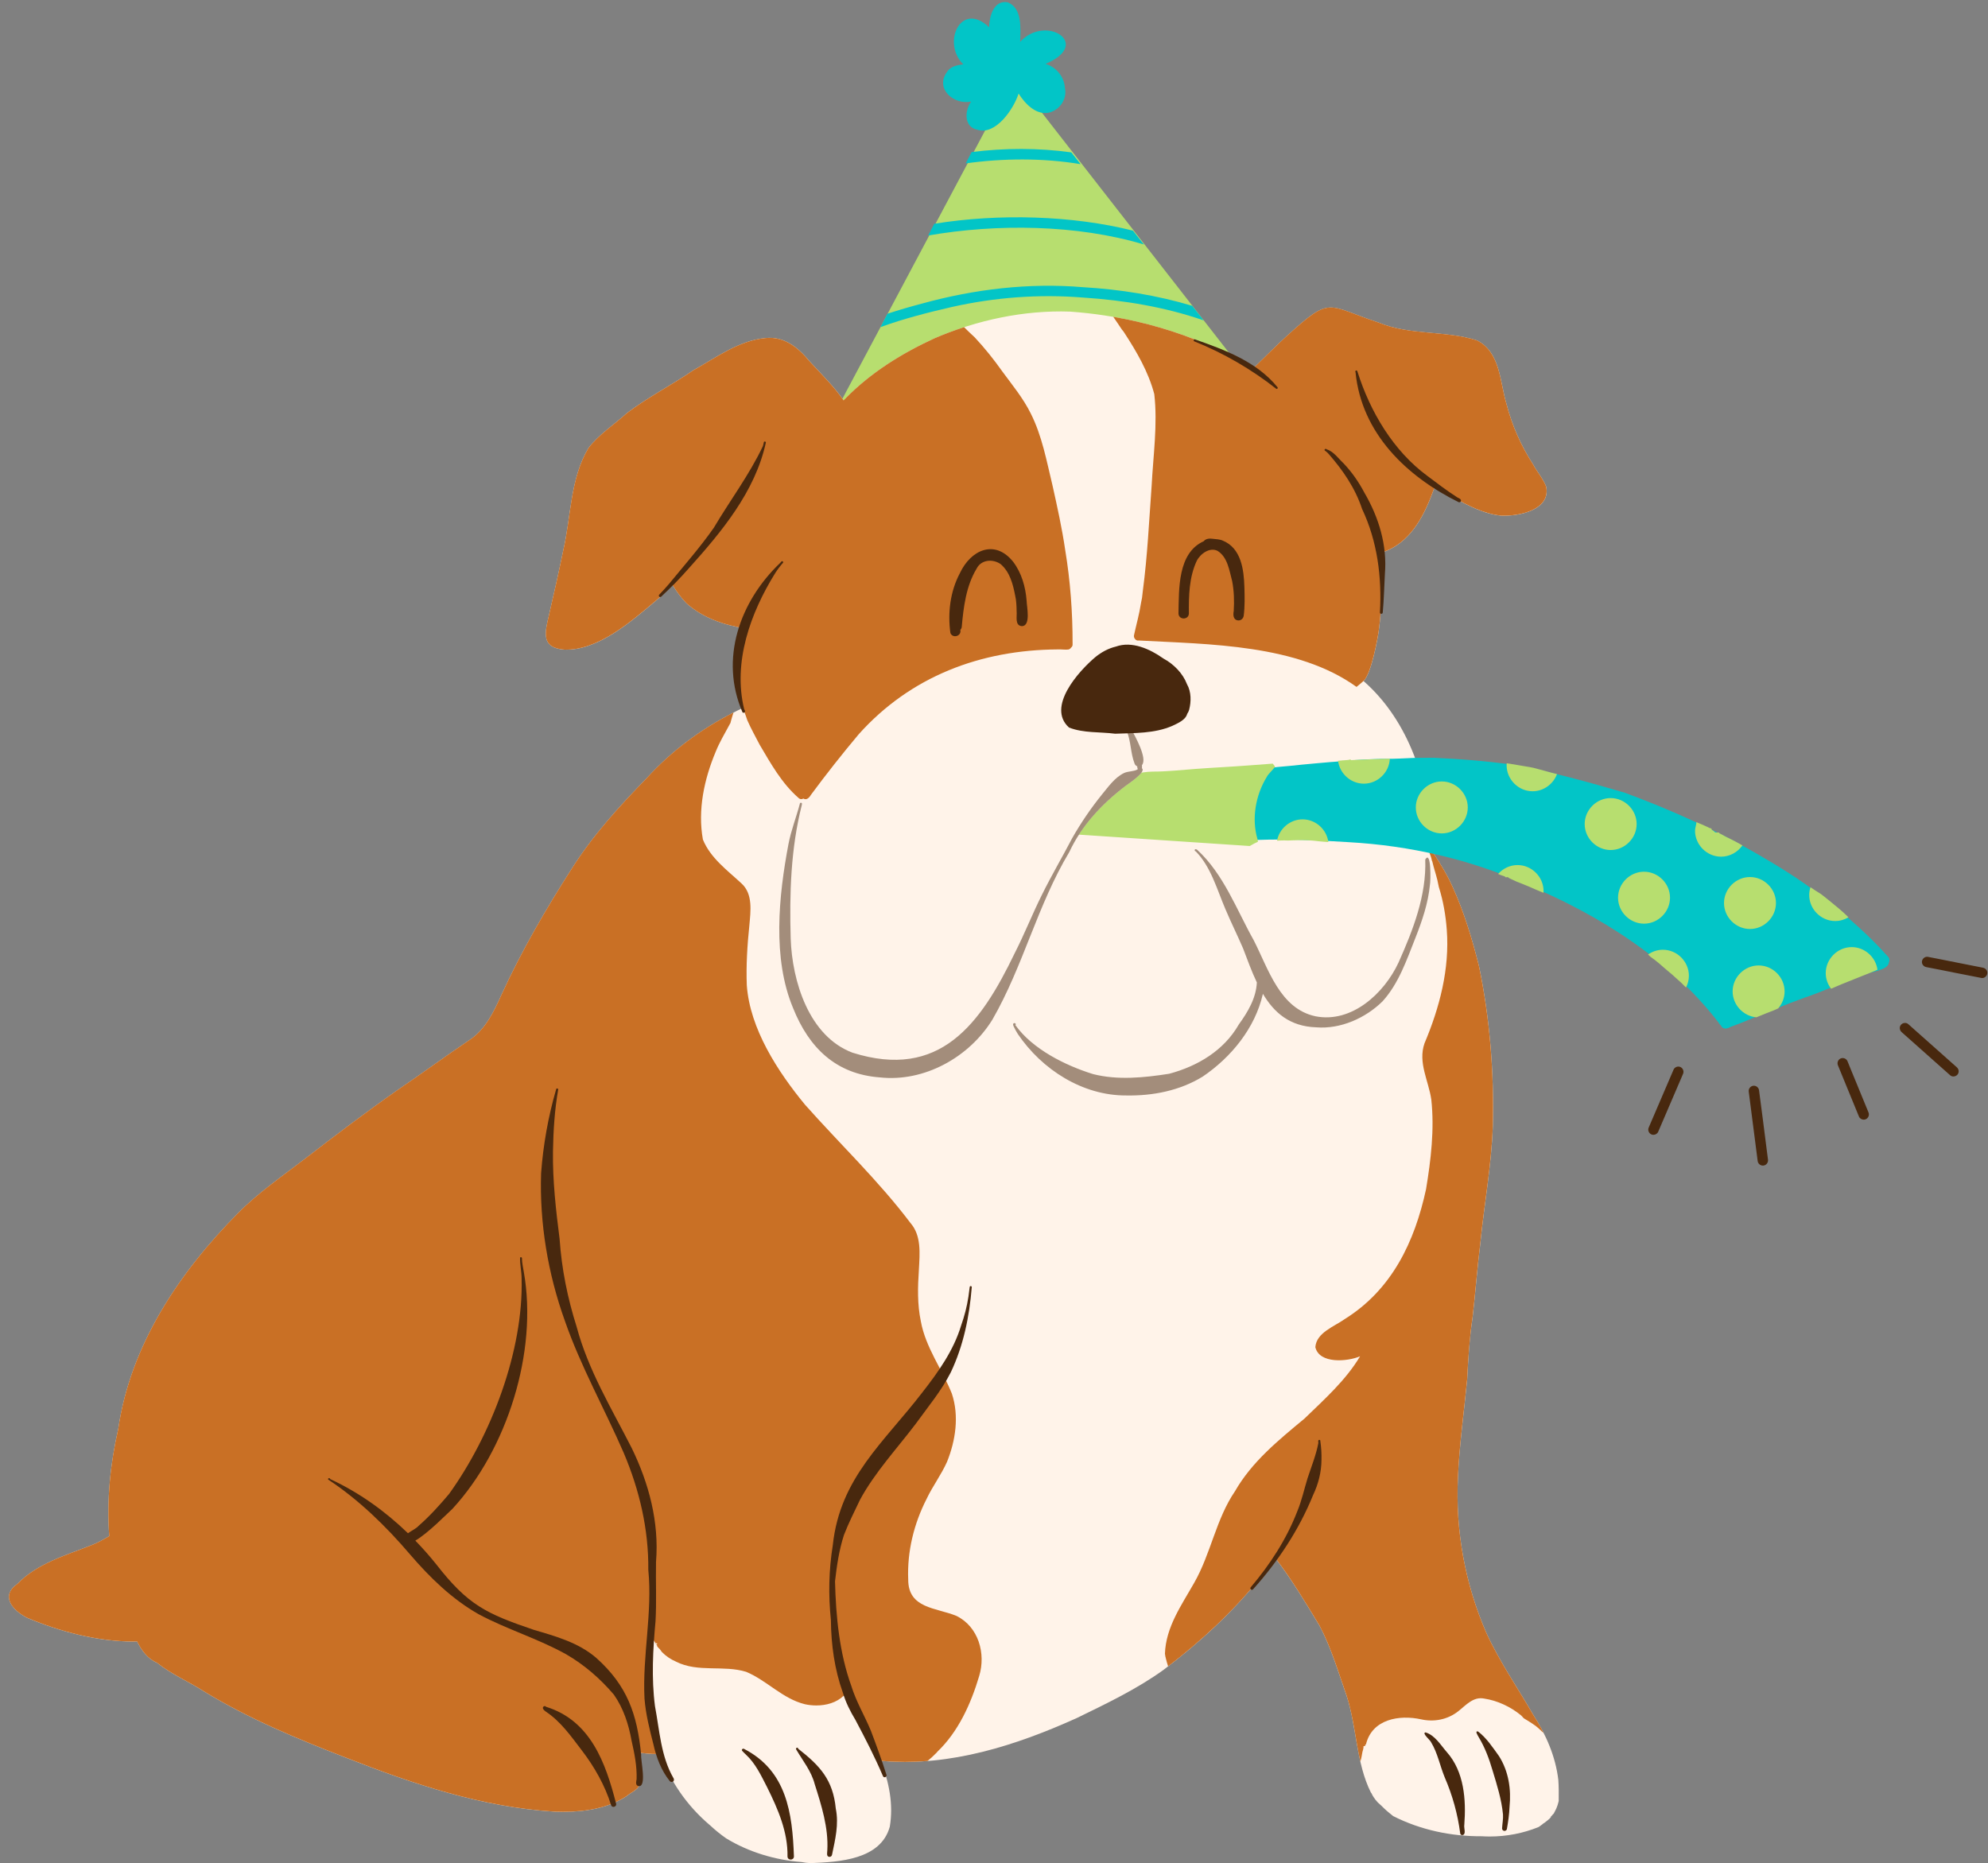
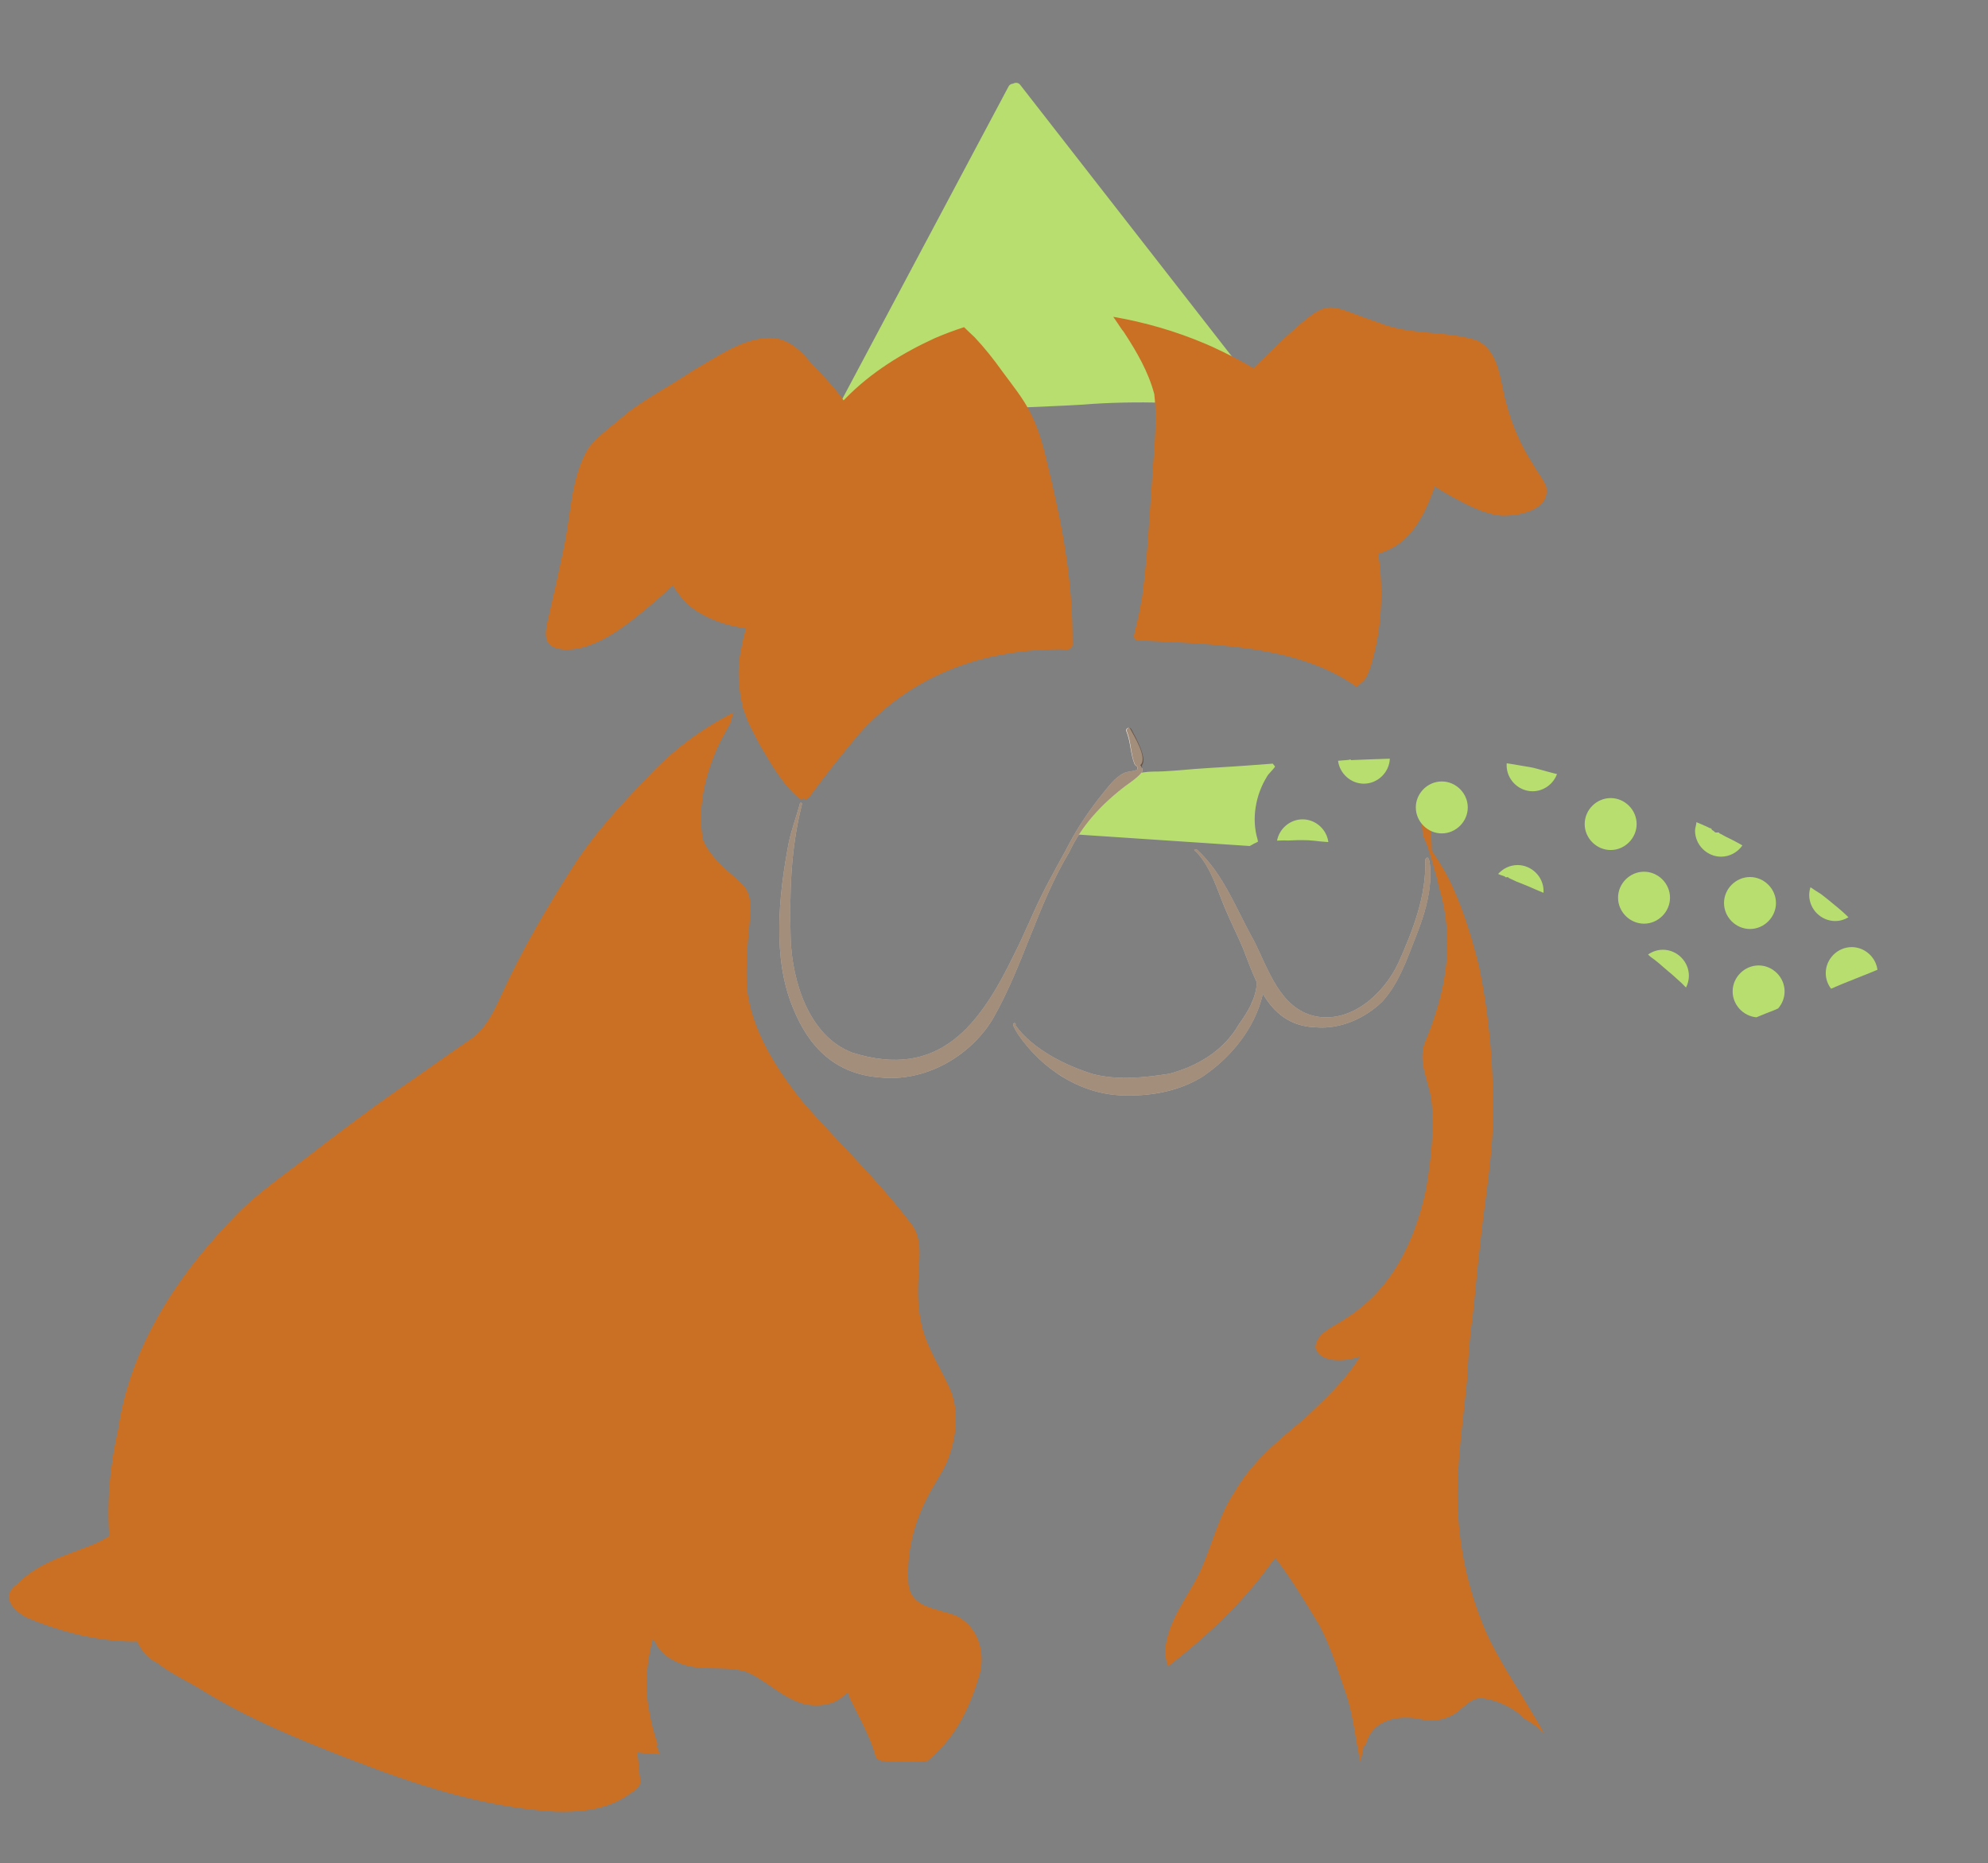
<svg xmlns="http://www.w3.org/2000/svg" height="459.0" preserveAspectRatio="xMidYMid meet" version="1.0" viewBox="-2.2 -0.5 489.7 459.0" width="489.7" zoomAndPan="magnify">
  <rect x="-2.2" y="-0.5" width="489.7" height="459.0" fill="#808080" stroke="none" />
  <g id="change1_1">
    <path d="M308.498,98.637c-0.217,0.174-0.475,0.272-0.747,0.283c-0.207,0.296-0.536,0.503-0.924,0.537 c-0.726,0.063-1.455,0.059-2.188,0.084c-13.347-0.665-26.726-1.461-40.089-0.364c-10.767,0.672-21.7,0.643-32.384,2.168 c-9.336,1.784-18.876,3.227-27.805,6.583c-0.709,0.187-1.467,0.812-2.214,1.197c-0.025,0.042-0.049,0.092-0.073,0.136 c-0.231,0.437-0.684,0.697-1.152,0.697c-0.191,0-0.388-0.048-0.573-0.141c-0.611-0.312-0.88-1.106-0.554-1.724 c2.491-4.677,4.978-9.356,7.466-14.032c2.512-4.728,5.029-9.452,7.544-14.181c2.524-4.749,5.047-9.492,7.572-14.24 c2.613-4.908,5.224-9.817,7.837-14.725c2.564-4.823,5.133-9.648,7.696-14.471c2.504-4.704,5.006-9.405,7.511-14.109 c0.266-0.508,0.536-1.017,0.809-1.527c0.225-0.434,0.675-0.69,1.134-0.694c0.536-0.352,1.307-0.267,1.712,0.248 c3.22,4.125,6.433,8.257,9.649,12.386c3.371,4.323,6.743,8.648,10.108,12.972c3.351,4.296,6.696,8.593,10.046,12.889 c3.326,4.263,6.646,8.537,9.976,12.801c3.31,4.24,6.608,8.484,9.916,12.723c3.239,4.153,6.476,8.309,9.714,12.465 c0.062,0.079,0.125,0.16,0.188,0.236C309.101,97.385,309.044,98.185,308.498,98.637z" fill="#B7DE6F" />
  </g>
  <g id="change2_1">
-     <path d="M30.67,401.582c-0.065,0-0.127-0.168-0.188-0.324c-1.2-2.898-2.373-5.692-3.185-8.729 c-1.179-4.071-1.963-8.214-2.392-12.385c-2.192,1.154-4.4,2.297-6.768,3.059c-5.837,2.129-12.452,4.456-16.138,9.554 c3.686-5.098,10.3-7.492,16.138-9.621c2.367-0.762,4.575-1.871,6.768-3.025c0.429,4.171,1.212,8.331,2.392,12.402 c0.812,3.037,1.985,5.839,3.185,8.738C30.543,401.405,30.605,401.582,30.67,401.582z M381.754,443.167 c-0.025,0.095-0.051,0.191-0.071,0.286c-0.056,0.237-0.125,0.475-0.196,0.717c-0.087,0.283-0.204,0.571-0.321,0.848 c-0.004,0.016-0.013,0.028-0.021,0.044c-0.005,0.01-0.008,0.013-0.008,0.022c-0.005,0.003-0.005,0.008-0.009,0.012 c-0.083,0.183-0.175,0.366-0.271,0.545c-0.018,0.03-0.03,0.056-0.046,0.084c-0.013,0.021-0.021,0.041-0.038,0.062 c-0.021,0.038-0.041,0.079-0.062,0.117c-0.004,0.005-0.005,0.005-0.01,0.008c0,0.005-0.004,0.005-0.004,0.01 c0,0.003-0.007,0.003-0.007,0.008l-0.009,0.005c0,0-0.01,0-0.01,0.003v0.005c0,0.003,0,0.008,0,0.013c0,0,0,0.003,0,0.008 c0,0,0,0,0,0.005v0.003c0,0.005,0,0.005,0,0.01v0.003c0,0.184-0.258,0.367-0.388,0.546c0,0.005-0.018,0.009-0.025,0.009 c-0.059,0.088-0.152,0.175-0.216,0.263c-0.066,0.092-0.188,0.175-0.249,0.263c-0.005,0.004-0.122,0.008-0.122,0.013v0.008 c0,0,0.107,0.005,0.104,0.005c-0.004,0.003,0.103,0.008,0.098,0.008c-0.008,0.008-0.013,0.014-0.021,0.021l-0.005,0.006 c-0.123,0.153-0.258,0.305-0.398,0.442c-0.359,0.332-0.764,0.628-1.154,0.924c0.003-0.01,0.011-0.007,0.016-0.011 c-0.041,0.029-0.084,0.104-0.125,0.104c0.005,0,0.005,0,0.008,0c-0.141,0-0.273,0.191-0.411,0.291 c0.008-0.002,0.016-0.02,0.025-0.023c-0.176,0.125-0.342,0.254-0.518,0.384c0.018-0.013,0.03-0.025,0.041-0.038 c-0.174,0.134-0.353,0.259-0.532,0.384c-3.8,1.546-7.889,2.333-12.004,2.333c-0.655,0-1.305-0.016-1.96-0.059 c-7.545,0.046-15.108-1.542-21.854-4.967c-0.212-0.179-0.424-0.354-0.641-0.517c-0.112-0.087-0.225-0.176-0.339-0.275 c-0.245-0.199-0.487-0.398-0.72-0.612c-0.167-0.148-0.334-0.299-0.496-0.457c-0.209-0.205-0.413-0.413-0.625-0.613 c-0.324-0.304-0.666-0.597-0.987-0.905c-0.204-0.212-0.389-0.432-0.567-0.661c-0.25-0.329-0.479-0.667-0.696-1.029 c-0.054-0.104-0.107-0.212-0.158-0.321c-0.011-0.025-0.023-0.054-0.033-0.079c-0.057-0.125-0.128-0.232-0.225-0.321 c-3.638-7.249-3.487-16.1-5.963-23.784c-2.058-5.812-3.824-11.945-6.726-17.383c-3.429-5.666-6.858-11.384-10.884-16.646 c-1.303,1.763-2.675,3.471-3.987,5.255c-6.782,8.413-14.912,15.808-23.516,22.316c-6.643,4.788-14.072,8.313-21.405,11.888 c-14.884,6.718-31.095,11.942-47.608,10.584c-0.204,0-0.41-0.005-0.614-0.008c1.979,5.18,3.123,10.611,2.188,16.176 c-2.235,8.149-12.46,8.691-19.501,8.979c-0.765-0.025-1.516-0.125-2.265-0.275c-6.457-0.479-12.995-2.45-18.527-5.822 c-1.391-0.966-2.695-2.024-3.92-3.17c-0.005,0.004-0.005,0-0.008-0.005c-0.052-0.033-0.104-0.079-0.157-0.129 c-5.784-4.938-9.703-10.837-12.107-17.375c-0.265-0.017-0.529-0.059-0.789-0.096c-1.64-0.005-3.275-0.18-4.905-0.367 c0.322,2.354,0.434,4.746,0.757,7.096c0.081,0.405-0.055,0.729-0.291,0.938c-0.252,1.125-2.444,2.024-3.148,2.721 c-5.205,3.388-11.644,4.025-17.717,3.804c-17.807-1.074-34.912-6.838-51.402-13.304c-11.983-4.643-23.915-9.579-34.903-16.297 c-3.704-2.392-8.117-4.258-11.6-7.066c-2.338-0.997-3.813-3.026-4.925-5.255c-0.352-0.008-0.656-0.003-0.875,0.025 c-9.009-0.041-17.994-2.417-26.234-5.866c-3.519-1.797-6.696-5.339-2.364-8.363c4.904-5.037,11.789-6.959,18.121-9.48 c1.569-0.569,3.028-1.424,4.492-2.267c-0.648-8.829,0.237-17.758,2.221-26.426c2.988-20.616,15.065-38.604,29.52-53.158 c4.964-5.025,10.821-9.046,16.409-13.329c7.465-5.764,14.986-11.455,22.709-16.872c5.991-4.054,11.8-8.342,17.804-12.384 c3.984-2.571,6.084-7.046,7.949-11.188c4.956-10.817,10.964-21.165,17.383-31.173c5.169-8.144,11.661-15.284,18.374-22.174 c6.732-7.414,15.001-13.279,24.061-17.483c-2.021-6.244-1.526-12.992,0.436-19.396c-5.352-0.814-10.7-2.64-14.713-6.252 c-1.271-1.354-2.396-2.844-3.363-4.432c-1.346,1.344-2.742,2.64-4.204,3.875c-6.021,5.065-14.229,12.331-22.526,12.001 c-5.7-0.463-4.783-4.123-3.764-8.41c1.226-5.323,2.433-10.662,3.533-16.01c1.944-8.394,1.692-17.7,6.224-25.261 c2.621-3.384,6.338-5.757,9.493-8.617c5.193-3.913,11.007-6.884,16.373-10.548c5.608-3.121,11.14-7.283,17.704-7.908 c4.624-0.5,8.109,2.343,10.871,5.708c2.868,3.141,5.981,6.135,8.398,9.64c0.187-0.195,0.383-0.388,0.575-0.579 c6.18-6.308,13.825-11.029,21.813-14.708c10.448-4.476,21.967-6.969,33.354-6.579c11.404,0.804,22.826,3.443,33.351,7.927 c1.185,0.461,7.234,3.231,11.847,6.017c2.751-2.653,5.429-5.365,8.241-7.944c11.047-10.025,9.677-7.543,22.656-3.277 c7.678,3.177,16.341,1.886,24.149,4.36c5.793,2.873,5.655,10.188,7.276,15.605c1.396,5.378,3.592,10.339,6.588,14.988 c1.012,1.865,2.461,3.487,3.221,5.477c1.108,5.744-6.746,7.3-11.047,7.123c-4.375-0.427-8.325-2.579-12.126-4.631 c-1.44-0.785-2.861-1.637-4.245-2.547c-0.092,0.222-0.184,0.448-0.266,0.674c-2.164,5.974-5.243,12.355-11.381,15.04 c-0.374,0.155-1.241,0.516-2.3,0.904c0.995,6.325,0.962,12.842,0.097,19.039c-0.209,1.523-1.784,10.449-3.729,12.258 c11.287,9.89,16.262,25.413,16.779,40.178c0.009,0.288,0.021,0.866,0.024,1.605c0.046,0.06,0.079,0.119,0.122,0.187 c1.92,2.84,3.698,5.774,5.092,8.91c2.808,6.208,4.753,12.745,6.42,19.34c2.688,12.938,3.733,26.188,3.409,39.397 c-0.329,9.784-2.163,19.442-3.108,29.18c-0.755,5.988-1.188,12.022-1.884,18.019c-0.758,5.054-1.074,10.12-1.324,15.216 c-0.784,8.014-1.917,16.072-2.276,24.097c-0.649,13.159,1.758,26.33,7.014,38.397c3.233,7.05,7.675,13.457,11.542,20.154 c3.133,4.866,5.482,10.213,6.167,16C381.783,439.682,381.77,441.423,381.754,443.167z M30.67,401.582 c-0.065,0-0.127-0.177-0.188-0.332c-1.2-2.899-2.373-5.701-3.185-8.738c-1.179-4.071-1.963-8.231-2.392-12.402 c-2.192,1.154-4.4,2.264-6.768,3.025c-5.837,2.129-12.452,4.523-16.138,9.621c3.686-5.098,10.3-7.425,16.138-9.554 c2.367-0.762,4.575-1.904,6.768-3.059c0.429,4.171,1.212,8.313,2.392,12.385c0.812,3.037,1.985,5.831,3.185,8.729 C30.543,401.414,30.605,401.582,30.67,401.582z" fill="#FFF3E9" />
-   </g>
+     </g>
  <g id="change3_1">
    <path d="M260.188,134.983c1.266,7.64,1.837,15.401,1.821,23.132c0.054,0.426-0.122,0.744-0.393,0.94 c-0.133,0.212-0.345,0.374-0.6,0.44c-0.503,0.068-1.017,0.042-1.529,0.008c-0.393-0.019-0.788-0.044-1.179-0.019 c-18.977,0.119-36.226,6.645-48.986,20.901c-4.073,4.852-8.022,9.861-11.785,14.947c-0.272,0.505-0.772,1.048-1.325,1.048 c-0.172,0-0.344-0.052-0.521-0.168c-0.158,0.095-0.338,0.152-0.522,0.152c-0.231,0-0.474-0.092-0.684-0.309 c-4.129-3.6-6.805-8.435-9.557-13.092c-1.032-1.996-2.139-3.965-3.039-6.023c-0.12-0.361-0.242-0.717-0.369-1.073 c-0.044-0.12-0.087-0.239-0.131-0.361c-0.021-0.052-0.038-0.1-0.056-0.147c-0.138-0.361-0.277-0.724-0.413-1.08 c-0.044-0.117-0.087-0.229-0.131-0.343c-0.005-0.013-0.008-0.025-0.013-0.033c0.014-0.008,0.027-0.015,0.044-0.019 c-1.165-4.633-1.504-9.645-0.492-14.317c0.004-0.013,0.004-0.025,0.009-0.032c0.292-1.748,0.709-3.485,1.235-5.197 c-5.352-0.812-10.7-2.642-14.713-6.25c-1.271-1.354-2.396-2.846-3.365-4.434c-1.344,1.344-2.74,2.639-4.204,3.876 c-6.02,5.062-14.227,12.327-22.524,12c-5.7-0.464-4.783-4.125-3.764-8.408c1.226-5.325,2.433-10.664,3.533-16.012 c1.944-8.392,1.692-17.701,6.224-25.261c2.621-3.384,6.336-5.757,9.493-8.615c5.191-3.913,11.007-6.886,16.373-10.548 c5.608-3.121,11.14-7.286,17.704-7.909c4.624-0.5,8.109,2.344,10.871,5.708c2.868,3.141,5.981,6.135,8.396,9.64 c0.19-0.195,0.386-0.388,0.578-0.581c6.18-6.306,13.823-11.027,21.813-14.706c2.379-1.026,4.813-1.938,7.293-2.742 c0.405,0.421,0.831,0.823,1.254,1.225c0.453,0.43,0.907,0.856,1.364,1.28c2.468,2.642,4.734,5.481,6.818,8.425 c2.453,3.343,5.128,6.575,6.979,10.314c2.812,5.565,3.921,11.794,5.38,17.806C258.246,124.401,259.409,129.655,260.188,134.983z M332.085,168.609c0.287-0.239,0.571-0.475,0.858-0.717l0.005-0.002c0.229-0.198,0.449-0.394,0.679-0.593 c0.008-0.011,0.025-0.022,0.038-0.035c0.046-0.04,0.087-0.084,0.136-0.124c1.884-2.077,3.396-10.642,3.602-12.129 c0.865-6.195,0.898-12.714-0.097-19.036c1.059-0.388,1.926-0.749,2.3-0.905c6.138-2.683,9.217-9.068,11.381-15.039 c0.082-0.229,0.174-0.453,0.266-0.678c1.384,0.912,2.805,1.765,4.245,2.548c3.801,2.051,7.751,4.204,12.126,4.633 c4.301,0.174,12.155-1.382,11.047-7.126c-0.76-1.987-2.209-3.612-3.221-5.475c-2.996-4.647-5.192-9.608-6.588-14.99 c-1.621-5.415-1.483-12.731-7.276-15.604c-7.809-2.476-16.472-1.184-24.149-4.359c-12.979-4.269-11.609-6.748-22.656,3.275 c-2.812,2.581-5.49,5.292-8.241,7.944c-4.612-2.784-10.662-5.557-11.847-6.015c-7.233-3.083-14.891-5.294-22.679-6.638 c0.125,0.175,0.245,0.348,0.367,0.521c0.245,0.356,0.487,0.712,0.732,1.07c0.351,0.517,0.705,1.032,1.042,1.557 c0.225,0.264,0.449,0.525,0.587,0.773c3.067,4.716,5.93,9.608,7.389,15.127c0.854,7.457-0.268,15.139-0.655,22.621 c-0.625,8.57-1.021,17.157-2.145,25.68c-0.071,0.613-0.143,1.23-0.214,1.843c-0.082,0.449-0.171,0.905-0.266,1.366 c-0.4,2.644-1.134,5.209-1.7,7.813c-0.1,0.339-0.013,0.692,0.196,0.948c0.003,0.008,0.011,0.021,0.021,0.027 c0.199,0.29,0.542,0.477,0.983,0.4c17.275,0.929,39.013,0.907,53.597,11.428C331.994,168.687,332.04,168.646,332.085,168.609z M363.944,401.798c-5.259-12.067-7.663-25.242-7.012-38.396c0.354-8.03,1.487-16.084,2.271-24.097 c0.253-5.097,0.569-10.163,1.324-15.222c0.696-5.996,1.134-12.03,1.884-18.021c0.949-9.732,2.779-19.396,3.108-29.18 c0.329-13.209-0.722-26.454-3.409-39.397c-1.662-6.591-3.612-13.131-6.42-19.339c-1.394-3.136-3.172-6.069-5.092-8.908 c-0.038-0.07-0.076-0.127-0.122-0.188c0-0.739-0.013-1.315-0.021-1.604c-0.108-3.025-0.399-6.084-0.896-9.122l-0.003-0.003 l-0.227-0.037l-0.237-0.042l-0.245-0.052l-0.263-0.057l-0.266-0.068l-0.284-0.071l-0.309-0.083l-0.312-0.09l-0.035-0.007 c0.147,0.888,0.275,1.784,0.388,2.675c0.184,1.668,0.404,3.368,0.551,5.078c0.162,0.102,0.354,0.266,0.354,0.462 c0-0.005,0-0.008,0-0.013c0,0.152,0.075,0.293,0.129,0.437c0.196,0.508,0.415,1.008,0.619,1.52c0.163,0.408,0.288,1.003,0.431,1.418 c0.237,0.672,0.489,1.19,0.685,2.19c-0.004,0-0.004,0-0.008,0c0.028,0,0.054,0.021,0.084,0.122c0.138,0.521,0.25,0.956,0.375,1.481 c0.003,0.016,0.008-0.013,0.013,0.004c0.036,0.156,0.079,0.294,0.115,0.448c0.005,0.022,0.013,0.035,0.021,0.054 c-0.003-0.003-0.008-0.013-0.008-0.013c0.021,0.065,0.038,0.123,0.054,0.188c0.018,0.054,0.033,0.109,0.051,0.169 c0,0,0,0.002,0.005,0.002c0.207,0.754,0.441,1.496,0.623,2.257c0.135,0.563,0.25,1.139,0.363,1.715 c1.079,3.405,1.691,6.963,1.959,10.531c0.729,9.667-1.763,19.162-5.497,28.004c-1.637,4.755,1.021,9.184,1.685,13.842 c0.796,7.326-0.092,14.805-1.292,22.059c-2.808,12.977-8.405,24.756-20.026,32.006c-2.561,1.833-6.994,3.333-7.245,6.925 c0.971,4.168,7.937,3.571,11.021,2.241c-3.5,5.889-8.787,10.593-13.684,15.338c-6.379,5.305-12.925,10.588-17.125,17.897 c-4.7,6.892-5.942,15.392-10.067,22.592c-3.12,5.512-6.971,10.884-7.195,17.441c0.033,0.229,0.066,0.459,0.107,0.688 c0.018,0.084,0.038,0.163,0.059,0.242c0.01,0.018,0.018,0.03,0.03,0.041c-0.008,0.005-0.013,0.01-0.018,0.013 c0.176,0.722,0.375,1.43,0.6,2.134c8.193-6.3,15.917-13.417,22.408-21.464c1.314-1.787,2.681-3.495,3.984-5.258 c4.03,5.263,7.455,10.98,10.884,16.649c2.899,5.435,4.671,11.572,6.729,17.385c1.651,5.138,2.134,10.805,3.359,16.159 c0.066-0.25,0.13-0.505,0.196-0.76c0.191-0.728,0.213-1.44,0.457-2.149c0.105-0.304,0.121-0.6,0.121-0.896v-0.003 c1-0.043,0.279-0.093,0.295-0.135c0.043-0.1,0.205-0.199,0.251-0.3c0.005-0.013,0.065-0.025,0.065-0.037 c1.504-6.17,8.147-7.326,13.58-6.137c3.195,0.715,6.532,0.062,9.124-1.976c1.896-1.488,3.724-3.688,6.416-3.138 c3.232,0.483,6.491,2.004,9.066,4.125c0.217,0.191,0.431,0.462,0.652,0.704c0.079,0.05,0.162,0.101,0.246,0.154 c0.163,0.1,0.321,0.199,0.487,0.299c0.062,0.038,0.131,0.079,0.197,0.117c0.683,0.421,1.358,0.842,2.004,1.321 c0.408,0.305,0.787,0.649,1.154,0.996c0.143,0.133,0.278,0.266,0.421,0.396c0.138,0.107,0.266,0.217,0.4,0.324 c-0.768-1.517-1.626-2.996-2.55-4.434C371.616,415.252,367.177,408.843,363.944,401.798z M159.322,404.582h0.067 c-0.033-0.031-0.065-0.062-0.093-0.102C159.292,404.472,159.322,404.582,159.322,404.582z M233.418,397.582 c-5.032-2.075-11.932-1.779-11.9-9c-0.279-6.866,1.404-13.714,4.528-19.825c1.433-3.05,3.641-6.001,5.04-9.155 c2.119-5.279,3.009-11.287,1.184-16.783c-2.389-6.009-6.465-11.343-7.641-17.809c-0.886-4.247-0.768-8.41-0.477-12.793 c0.204-3.904,0.66-8.312-2.101-11.463c-7.853-10.399-17.322-19.392-25.966-29.129c-6.692-8.135-13.553-18.655-14.327-29.393 c-0.187-4.854,0.114-9.872,0.63-14.768c0.301-3.465,0.928-7.704-1.917-10.312c-3.487-3.248-7.665-6.255-9.526-10.833 c-1.322-7.248,0.316-14.88,3.142-21.607c0.91-2.281,2.175-4.4,3.335-6.552c0.089-0.122,0.157-0.256,0.191-0.4 c0.03-0.008,0.052-0.025,0.081-0.041c0.188-0.696,0.369-1.391,0.589-2.08c0.071-0.207,0.139-0.416,0.208-0.622 c-8.025,4.087-15.347,9.51-21.417,16.198c-6.713,6.89-13.204,14.025-18.374,22.169c-6.418,10.008-12.427,20.36-17.383,31.178 c-1.865,4.142-3.965,8.616-7.949,11.185c-6.004,4.045-11.813,8.328-17.804,12.382c-7.723,5.419-15.244,11.113-22.709,16.872 c-5.587,4.291-11.444,8.304-16.409,13.329c-14.456,14.563-26.532,32.547-29.52,53.168c-1.985,8.668-2.869,17.597-2.221,26.426 c-1.464,0.842-2.923,1.695-4.492,2.267c-6.332,2.517-13.217,4.438-18.121,9.479c-4.332,3.025-1.155,6.567,2.364,8.359 c8.24,3.449,17.225,5.825,26.234,5.871c0.219-0.03,0.523-0.038,0.875-0.03c1.112,2.229,2.587,4.263,4.923,5.255 c3.485,2.809,7.898,4.679,11.6,7.066c10.991,6.718,22.922,11.654,34.905,16.297c16.49,6.471,33.595,12.229,51.402,13.304 c0.699,0.03,1.404,0.038,2.113,0.038c5.429,0,11-0.837,15.604-3.839c0.704-0.694,2.896-1.595,3.148-2.721 c0.236-0.207,0.372-0.536,0.291-0.937c-0.323-2.351-0.435-4.742-0.757-7.097c1.63,0.184,3.266,0.358,4.905,0.367 c0.212,0.033,0.429,0.066,0.643,0.092c-0.083-0.233-0.171-0.451-0.253-0.684c-0.013-0.03-0.025-0.063-0.038-0.097 c-0.066-0.174-0.134-0.35-0.209-0.523c-0.087-0.209-0.158-0.426-0.234-0.633c-0.009-0.025-0.013-0.043-0.023-0.059 c0.157-0.28,0.201-0.63,0.063-1.014c-0.988-2.833-1.648-5.771-2.12-8.745c-0.943-5.625-0.339-11.271,1.084-16.73 c0.029,0.051,0.056,0.097,0.083,0.146c0.152,0.263,0.313,0.53,0.486,0.783c0.032,0.056,0.062,0.104,0.1,0.158 c0,0,0.005,0.01,0.008,0.01c0.004,0.008,0.184,0.016,0.188,0.023c0.005,0,0.19,0.01,0.19,0.01v0.241h-0.283 c0.131,0.124,0.283,0.204,0.283,0.35v0.009c0,0.279,0.45,0.567,0.667,0.841c0.173,0.229,0.357,0.464,0.522,0.704 c0.991,1.001,2.177,1.81,3.49,2.368c5.396,2.736,11.678,0.767,17.275,2.504c5.095,2.142,8.977,6.637,14.45,7.975 c0.899,0.201,1.853,0.304,2.812,0.304c2.468,0,4.988-0.694,6.74-2.399c0.004,0.025,0.009,0.041,0.017,0.062 c0.328-0.294,0.648-0.59,0.958-0.894c0.191,0.554,0.4,1.095,0.622,1.632c2.25,4.688,4.926,9.226,6.3,14.272 c0.184,0.495,0.674,0.791,1.174,0.799c0.021,0.051,0.042,0.104,0.06,0.154c0.005,0.009,0.005,0.009,0.005,0.017 c0.008,0.008,0.008,0.017,0.013,0.028c0.016,0,0.035,0.01,0.052,0.01c0.191,0.008,0.388,0.008,0.579,0.008 c1.776,0.154,3.544,0.217,5.312,0.217c1.857,0,3.704-0.071,5.548-0.222c0.356-0.291,0.709-0.592,1.053-0.898 c-0.025,0.023-0.047,0.049-0.073,0.074c0.437-0.4,0.847-0.816,1.272-1.233c0.047-0.046,0.1-0.092,0.147-0.143 c-0.021,0.005-0.035,0.005-0.056,0.005c5.244-4.967,8.366-11.912,10.399-18.758C240.687,406.827,238.819,400.251,233.418,397.582z" fill="#C97025" />
  </g>
  <g id="change4_1">
-     <path d="M292.772,76.488c0.513,0.648,1.021,1.294,1.534,1.942c-9.551-3.307-19.669-4.974-29.692-5.624 c-10.859-0.887-21.743-0.062-32.357,2.321c-5.923,1.36-11.852,2.879-17.568,4.957c0.307-0.592,0.616-1.182,0.923-1.777 c0.266-0.508,0.53-1.015,0.793-1.519c2.841-0.939,5.716-1.764,8.612-2.53c12.861-3.531,26.238-5.126,39.55-4.01 c9.108,0.534,18.18,1.976,26.914,4.592c0.408,0.517,0.812,1.033,1.22,1.552C292.726,76.423,292.751,76.455,292.772,76.488z M279.571,59.731c-0.896-1.137-1.791-2.274-2.688-3.41c-14.871-3.752-33.08-4.273-48.946-1.694c-0.5,0.965-1.003,1.931-1.504,2.896 C243.254,54.575,263.121,54.784,279.571,59.731z M237.133,36.958c-0.486,0.934-0.969,1.865-1.452,2.796 c9.209-1.292,19.074-1.36,28.301,0.189c-0.761-0.966-1.523-1.933-2.287-2.901C253.609,35.913,245.263,35.939,237.133,36.958z M237.027,24.515c-1.635,2.229-1.817,6.264,1.496,6.941c4.54,1.483,9.015-5.173,10.181-8.904c1.646,2.567,4.467,5.575,7.821,4.615 c2.496-0.835,4.181-3.4,3.588-6.027c-0.171-2.748-2.133-5.129-4.768-5.9c11.696-4.939,0.013-12.325-6.253-5.429 c0.087-3.24,0.587-8.388-3.13-9.758c-3.395-0.557-4.472,3.519-4.513,6.167c-6.976-6.657-11.743,3.892-6.358,9.133 c-1.461,0.171-3.161,0.491-3.99,1.835C228.018,21.335,232.753,25.427,237.027,24.515z M462.789,235.093 c-4.393-4.941-9.371-9.337-14.547-13.434c-4.929-4.052-10.283-7.526-15.787-10.73c-10.896-6.482-22.53-11.737-34.41-16.139 c-8.979-2.623-18.046-5.151-27.258-6.851c-6.649-0.951-13.313-1.474-19.993-1.774c-0.158,0.001-0.316,0.006-0.479,0.011 c-0.679,0.016-1.354,0.011-2.029,0.011c-0.342,0-0.684-0.003-1.018,0c-1.036,0.006-2.07,0.059-3.106,0.108 c-1.047,0.047-2.093,0.1-3.14,0.12c-1.074,0.016-2.149,0.025-3.219,0.04c-1.034,0.021-2.067,0.056-3.097,0.112 c-1.021,0.057-2.046,0.112-3.07,0.179c-1.06,0.073-2.121,0.177-3.18,0.269c-1.014,0.084-2.024,0.136-3.038,0.226 c-2.213,0.204-4.426,0.378-6.637,0.602c0.033-0.003,0.066-0.006,0.103-0.011c-0.036,0.005-0.074,0.008-0.107,0.011 c-0.005,0.001-0.008,0.001-0.013,0.001c-0.041,0.005-0.087,0.006-0.13,0.01c-0.033,0.005-0.074,0.009-0.115,0.013 c-0.992,0.104-1.983,0.217-2.976,0.305c-1.037,0.09-2.07,0.182-3.109,0.282c-1.028,0.104-2.05,0.257-3.07,0.413 c-0.607,0.092-1.221,0.192-1.833,0.249c-0.65,0.056-1.305,0.068-1.955,0.1c-0.066,0.004-0.133-0.002-0.194-0.015 c-2.101,3.619-3.663,11.333-3.338,14.58c-1.221-0.112-2.796-0.438-3.022,1.075c-0.049,0.665,0.479,1.359,1.18,1.377 c2.463,0.152,4.931,0.287,7.396,0.179c7.446-0.271,14.863,0.081,22.385,0.553c15.058,0.839,29.941,4.22,43.722,10.391 c18.041,7.522,35.508,18.514,47.518,34.176c0.104,0.255,0.271,0.434,0.467,0.554c0.016,0.046,0.041,0.102,0.066,0.147 c0.25,0.465,0.65,0.646,1.074,0.646c0.401,0,0.825-0.155,1.175-0.375c1.396-0.543,2.817-1.021,4.188-1.634 c4.691-1.996,9.437-3.884,14.229-5.638c4.935-1.642,9.608-3.982,14.534-5.646c1.407-0.684,6.012-1.016,6.129-3.004 C463.306,236.112,463.268,235.519,462.789,235.093z" fill="#02C5C7" />
-   </g>
+     </g>
  <g id="change1_2">
    <path d="M311.647,188.035c0.079,0.103,0.161,0.205,0.245,0.304c-0.566,0.904-1.69,1.787-2.065,2.577 c-2.73,4.44-3.771,10.271-2.275,15.284c0.033,0.134,0.069,0.26,0.064,0.378c0.005,0.06,0.057,0.122,0.057,0.185 c0,0.003,0,0.006,0,0.011c0,0.177-0.636,0.356-0.927,0.528c-0.346,0.203-0.744,0.407-1.091,0.613 c-4.924-0.331-9.857-0.655-14.787-0.984c-5.316-0.355-10.633-0.706-15.955-1.064c-4.087-0.272-8.175-0.543-12.258-0.815 c0.037-0.07,0.083-0.141,0.121-0.209c0.217-0.331,0.434-0.66,0.646-0.993c0.334-0.475,0.658-0.951,0.991-1.431 c0.283-0.39,0.576-0.777,0.862-1.165c0.454-0.613,0.913-1.212,1.38-1.815c0.733-0.844,1.491-1.676,2.217-2.528 c0.717-0.833,1.391-1.713,2.029-2.609c0.075-0.104,0.116-0.226,0.125-0.356c0.472-0.448,0.946-0.9,1.429-1.339 c0.542-0.493,1.083-0.985,1.629-1.477c0.53-0.268,1.071-0.486,1.613-0.723c-0.009,0.004-0.017,0.033-0.025,0.038 c0.009-0.005,0.021,0.042,0.033,0.039l0.005,0.097h0.004c0,0,0.004-0.118,0.009-0.119c0.092-0.038,0.179-0.187,0.271-0.218 c0.255-0.021,0.508-0.073,0.766-0.093c0.135,0.022,0.28-0.049,0.405-0.097c1.521-0.111,3.041-0.473,4.566-0.473 c0.031,0,0.061,0,0.087,0c0.005,0,0.009,0,0.009,0c3.491,0,6.983-0.397,10.472-0.659c4.286-0.319,8.58-0.518,12.868-0.844 c2.05-0.152,4.096-0.302,6.15-0.458C311.425,187.76,311.54,187.899,311.647,188.035z M331.349,186.722 c-0.248,0.012-0.493,0.028-0.747,0.038c-0.029,0-0.054-0.091-0.079-0.091c-0.029,0.003-0.05-0.087-0.075-0.087 c-0.008,0-0.013,0-0.017,0c-0.146,0-0.288,0.108-0.434,0.116c-0.288,0.013-0.574,0.066-0.862,0.079 c-0.309,0.013-0.616,0.044-0.925,0.059c0.037,0,0.066,0.009,0.104,0.009c-0.304,0.015-0.608,0.036-0.912,0.066 c0.383,3.139,3.121,5.646,6.354,5.646c3.409,0,6.264-2.78,6.396-6.159c-2.795,0.098-5.588,0.184-8.38,0.309 C331.632,186.708,331.491,186.715,331.349,186.722z M331.285,186.725c0.021-0.001,0.043-0.001,0.064-0.002 c0.012,0,0.024-0.001,0.037-0.002C331.356,186.72,331.318,186.725,331.285,186.725z M318.66,201.344 c-3.096,0-5.737,2.296-6.292,5.253c0.375-0.021,0.751-0.04,1.131-0.054c0.503-0.019,1.008-0.006,1.516,0.021 c0.805-0.012,1.604-0.083,2.408-0.092c0.883-0.012,1.763-0.008,2.639,0.027c0.995,0.044,1.974,0.18,2.961,0.288 c0.663,0.073,1.33,0.095,1.988,0.16C324.607,203.824,321.881,201.344,318.66,201.344z M352.953,192.008 c-3.487,0-6.399,2.913-6.399,6.399c0,3.487,2.912,6.401,6.399,6.401s6.4-2.914,6.4-6.401 C359.353,194.921,356.44,192.008,352.953,192.008z M378.895,189.558c-0.013-0.004-0.026-0.007-0.039-0.011 c-0.003-0.001-0.005-0.001-0.007-0.002C378.862,189.55,378.878,189.553,378.895,189.558z M379.042,189.601 c-0.043-0.014-0.084-0.023-0.122-0.036c-0.008,0-0.012,0-0.017-0.003c-0.015-0.004-0.032-0.009-0.047-0.014 c-0.546-0.152-1.099-0.289-1.64-0.45c0.003,0.001,0.008,0.004,0.013,0.006c-0.505-0.145-1.021-0.284-1.534-0.415 c-0.663-0.16-1.338-0.264-2.009-0.375c-1.221-0.209-2.438-0.421-3.662-0.617c-0.05-0.008-0.101-0.011-0.154-0.021 c0.033,0.004,0.07,0.009,0.1,0.012c-0.342-0.052-0.687-0.106-1.028-0.16c-0.018,0.162-0.021,0.329-0.021,0.496 c0,3.49,2.912,6.401,6.399,6.401c2.729,0,5.104-1.784,6.009-4.229c-0.031-0.01-0.067-0.019-0.1-0.028 C380.494,189.976,379.761,189.81,379.042,189.601z M371.619,212.606c-1.892,0-3.607,0.855-4.791,2.192 c0.283,0.085,0.343,0.172,0.622,0.264c0.497,0.165,1.223,0.354,1.223,0.573c0,0,0,0,0,0.001c0,0,0.445-0.055,0.453-0.056 c0.021,0,0.035-0.003,0.053,0.008c0.007,0.002,0.019-0.005,0.029-0.007c0.079,0.001,0.154,0.123,0.233,0.161 c0,0,0,0.021-0.005,0.021c0.092,0.046,0.188,0.104,0.283,0.15c-0.033-0.016-0.066-0.026-0.096-0.042 c0.588,0.283,1.171,0.559,1.768,0.82c0.386,0.166,0.783,0.312,1.175,0.459c1.194,0.452,2.366,0.979,3.532,1.493 c0.492,0.212,0.983,0.417,1.48,0.621c0.141,0.059,0.283,0.119,0.424,0.183c0.01-0.147,0.018-0.294,0.018-0.441 C378.02,215.519,375.108,212.606,371.619,212.606z M400.95,202.504c0-3.489-2.913-6.401-6.4-6.401c-3.488,0-6.4,2.913-6.4,6.401 c0,3.487,2.912,6.399,6.4,6.399C398.037,208.904,400.95,205.991,400.95,202.504z M409.17,220.644c0-3.487-2.912-6.399-6.399-6.399 c-3.488,0-6.401,2.913-6.401,6.399c0,3.487,2.913,6.401,6.401,6.401C406.258,227.045,409.17,224.131,409.17,220.644z M427.004,207.767c-0.275-0.15-0.542-0.309-0.812-0.467c-0.824-0.472-1.678-0.896-2.532-1.318c-0.271-0.136-0.543-0.261-0.818-0.4 c-0.355-0.184-0.7-0.396-1.054-0.581c-0.153-0.071-0.299-0.146-0.451-0.218c-0.024-0.016-0.05-0.106-0.077-0.117 c0,0-0.005-0.084-0.01-0.084c-0.28,0-0.557,0-0.833,0c-0.196,0-0.396-0.333-0.592-0.429c-0.13-0.062-0.255-0.191-0.375-0.252 c0,0,0-0.037-0.005-0.037c0,0,0-0.018-0.003-0.018c-0.025-0.011-0.046-0.136-0.066-0.149c-0.005-0.001-0.01-0.115-0.013-0.115 c0,0,0,0,0.003,0c-0.316,0-0.667-0.211-0.983-0.369c-0.888-0.44-1.71-0.735-2.71-1.175v-0.001c0,0.66-0.337,1.371-0.337,2.105 c0,3.488,2.929,6.401,6.417,6.401C423.901,210.542,425.843,209.434,427.004,207.767z M407.42,233.469 c-1.354,0-2.625,0.442-3.666,1.183c0.033,0.03,0.066,0.059,0.1,0.084c0.187,0.163,0.37,0.334,0.554,0.5 c0.717,0.504,1.417,1.029,2.075,1.596c0.732,0.633,1.45,1.284,2.195,1.896c0.713,0.582,1.414,1.187,2.083,1.817 c0.313,0.296,0.643,0.577,0.959,0.865c0.142,0.133,0.301,0.258,0.438,0.4c0.143,0.138,0.275,0.287,0.413,0.425 c-0.021-0.021-0.046-0.046-0.071-0.07c0.201,0.208,0.405,0.408,0.609,0.608c0.454-0.876,0.712-1.863,0.712-2.905 C413.821,236.382,410.909,233.469,407.42,233.469z M435.27,221.956c0-3.487-2.912-6.399-6.399-6.399 c-3.491,0-6.399,2.912-6.399,6.399c0,3.49,2.908,6.401,6.399,6.401C432.358,228.357,435.27,225.446,435.27,221.956z M453.122,225.475c-0.112-0.119-0.229-0.234-0.35-0.352c-0.566-0.557-1.154-1.08-1.759-1.594c-0.005-0.006-0.008-0.011-0.013-0.014 c-0.021-0.014-0.041-0.032-0.063-0.048c0.005,0,0.005,0,0.005,0.002c-0.187-0.163-0.378-0.323-0.571-0.481 c-0.653-0.552-1.337-1.084-1.994-1.64c0.003,0.005,0.003,0.005,0.008,0.008c-0.65-0.549-1.334-1.068-2.009-1.591 c-0.097-0.063-0.191-0.125-0.288-0.19c-0.033-0.019-0.066-0.04-0.1-0.06c-0.163-0.1-0.321-0.203-0.479-0.302 c-0.128-0.083-0.278-0.162-0.403-0.256c-0.104-0.061-0.204-0.133-0.3-0.196c-0.321-0.217-0.65-0.434-0.972-0.652 c-0.021-0.016-0.041-0.032-0.062-0.047c-0.201,0.608-0.313,1.258-0.313,1.931c0,3.487,2.912,6.401,6.401,6.401 C451.042,226.393,452.163,226.057,453.122,225.475z M430.997,237.336c-3.488,0-6.401,2.908-6.401,6.399 c0,3.305,2.617,6.093,5.858,6.376c0.805-0.329,1.605-0.663,2.409-0.987c0.607-0.247,1.226-0.484,1.838-0.713 c0.367-0.168,0.737-0.329,1.104-0.487c0.987-1.13,1.592-2.601,1.592-4.188C437.396,240.245,434.489,237.336,430.997,237.336z M453.929,232.819c-3.487,0-6.399,2.913-6.399,6.401c0,1.438,0.495,2.774,1.321,3.853c0.412-0.179,0.825-0.353,1.233-0.536 c0.921-0.409,1.858-0.776,2.79-1.154c1.884-0.768,3.777-1.514,5.669-2.267c0.541-0.217,1.077-0.434,1.611-0.671 c0.042-0.018,0.079-0.038,0.117-0.054C459.855,235.282,457.134,232.819,453.929,232.819z" fill="#B7DE6F" />
  </g>
  <g id="change2_2">
    <path d="M261.188,209.415c-7.842,13.052-11.354,28.125-18.938,41.276c-5.711,9.25-16.751,15.428-27.716,14.226 c-10.849-0.802-17.46-7.313-21.373-17.071c-5.14-12.271-3.562-27.632-1.132-40.45c0.652-3.376,1.923-6.588,2.792-9.891 c0.013-0.337,0.516-0.337,0.526,0c0.001,0.144-0.043,0.296-0.07,0.431c-2.695,10.684-3.02,21.758-2.713,32.717 c0.348,10.562,4.492,24.118,15.209,28.167c21.505,6.776,31.522-6.94,39.972-24.496c2.399-4.687,4.321-9.592,6.667-14.308 c2.346-4.768,5.045-9.335,7.503-14.044c2.145-3.775,4.619-7.392,7.346-10.776c1.603-1.928,3.109-4.14,5.427-5.268 c1.029-0.467,2.3-0.34,3.272-0.856c0.024-0.031,0.047-0.066,0.075-0.1c-0.095-0.191-0.13-0.435-0.134-0.663 c-0.309-0.125-0.59-0.396-0.691-0.738c-1.004-2.588-0.9-5.427-1.976-7.974c-0.199-0.722,0.769-1.1,1.062-0.405 c0.748,1.474,4.375,7.156,2.375,8.813c0,0.004,0,0.004,0,0.004c0,0.066,0.216,0.135,0.208,0.195c0.016,0.168,0.241,0.362,0.208,0.54 c1.2,0.931-3.404,3.869-4.079,4.405C269.251,197.526,264.238,202.86,261.188,209.415z M348.878,211.235 c0.324,8.88-3.022,17.405-6.585,25.392c-3.5,7.55-11.524,15.009-20.471,13.229c-8.763-1.879-11.571-11.634-15.195-18.721 c-4.255-7.58-7.402-16.305-13.935-22.292c-0.104-0.068-0.234-0.144-0.367-0.144c-0.367,0.014-0.283,0.514,0.025,0.532 c3.725,3.783,5.226,9.388,7.283,14.2c1.383,3.261,2.955,6.425,4.354,9.671c1.076,2.809,2.13,5.73,3.412,8.429 c-0.191,3.885-2.221,7.264-4.462,10.363c-3.65,6.389-10.121,10.259-17.135,12.126c-6.157,0.963-12.675,1.642-18.778,0.074 c-6.771-2.104-14.892-6.125-19.118-12.07c0.306-0.258-0.12-0.633-0.416-0.434c-0.253,0.146-0.1,0.538-0.016,0.722 c0.299,0.666,0.661,1.291,1.049,1.912c5.942,8.763,15.921,15.2,26.717,15.142c6.56,0.122,13.171-1.175,18.805-4.641 c7.026-4.751,12.893-11.936,14.817-20.302c0.005-0.033,0.01-0.075,0.01-0.116c2.741,4.616,6.586,8.074,13.184,8.278 c5.965,0.467,12.073-2.254,16.287-6.395c3.995-4.393,5.966-10.214,8.112-15.654c1.667-4.214,3.149-8.571,3.575-13.106 C350.21,216.788,350.39,208.771,348.878,211.235z" fill="#FFF3E9" />
  </g>
  <g id="change5_1">
    <path d="M261.188,209.417c-7.842,13.052-11.351,28.124-18.936,41.274 c-5.716,9.25-16.753,15.428-27.718,14.226c-10.849-0.802-17.46-7.313-21.372-17.071c-5.141-12.276-3.56-27.635-1.133-40.45 c0.65-3.375,1.922-6.584,2.794-9.893c0.008-0.334,0.514-0.334,0.524,0.001c0.003,0.144-0.042,0.296-0.07,0.434 c-2.697,10.681-3.02,21.756-2.71,32.714c0.345,10.573,4.496,24.135,15.232,28.177c21.485,6.755,31.501-6.964,39.946-24.506 c2.399-4.687,4.321-9.594,6.667-14.306c2.346-4.771,5.046-9.336,7.504-14.045c2.145-3.776,4.62-7.394,7.347-10.777 c1.603-1.928,3.111-4.141,5.429-5.267c1.024-0.468,2.303-0.343,3.275-0.858c0.029-0.039,0.065-0.075,0.099-0.113 c-0.097-0.197-0.13-0.436-0.136-0.667c-0.308-0.129-0.562-0.381-0.665-0.719c-1.003-2.586-0.845-5.429-1.92-7.975 c-0.199-0.72,0.884-1.102,1.167-0.407c0.748,1.466,4.019,7.097,2.597,8.779c0.002,0.082-0.001,0.163-0.009,0.234 c0.017,0.173,0.021,0.375-0.013,0.557c1.14,0.948-3.406,3.854-4.079,4.388C269.251,197.526,264.238,202.859,261.188,209.417z M348.878,211.235c0.324,8.88-3.018,17.405-6.585,25.392c-3.5,7.55-11.52,15.009-20.471,13.229 c-8.763-1.884-11.566-11.634-15.192-18.721c-4.258-7.582-7.4-16.305-13.938-22.292c-0.104-0.068-0.234-0.144-0.362-0.144 c-0.372,0.017-0.288,0.518,0.021,0.533c3.725,3.783,5.226,9.386,7.288,14.198c1.375,3.259,2.95,6.425,4.35,9.671 c1.075,2.807,2.125,5.724,3.408,8.421c-0.185,3.888-2.219,7.273-4.458,10.376c-3.65,6.384-10.121,10.25-17.135,12.121 c-6.153,0.963-12.671,1.637-18.778,0.074c-6.771-2.104-14.892-6.125-19.118-12.07c0.306-0.258-0.12-0.63-0.416-0.429 c-0.253,0.146-0.1,0.536-0.016,0.72c0.299,0.663,0.661,1.292,1.044,1.914c5.947,8.758,15.926,15.195,26.722,15.137 c6.555,0.117,13.168-1.18,18.805-4.638c7.026-4.754,12.897-11.938,14.817-20.305c0.003-0.033,0.008-0.076,0.012-0.114 c2.74,4.612,6.59,8.069,13.185,8.273c5.962,0.47,12.07-2.251,16.287-6.392c3.997-4.393,5.96-10.217,8.114-15.654 c1.662-4.214,3.145-8.571,3.574-13.106C350.21,216.788,350.39,208.771,348.878,211.235z" fill="#48280E" opacity=".5" />
  </g>
  <g id="change5_2">
-     <path d="M155.104,439.516c-0.872-0.201-0.576-1.12-0.489-1.759c0.097-3.213-0.541-6.363-1.244-9.462 c-0.718-4.015-2.007-7.972-4.35-11.314c-3.329-3.929-7.294-7.37-11.762-9.95c-6.917-3.854-14.591-6.141-21.555-9.87 c-6.583-3.725-12.063-9.092-16.953-14.792c-5.917-6.945-12.564-13.396-20.129-18.4c-0.108-0.309,0.376-0.479,0.482-0.166 c0.011,0.046,0.084,0.082,0.094,0.095c7.079,3.289,13.489,7.885,19.098,13.312c0.89-0.646,2.104-1.204,2.581-1.79 c2.754-2.396,5.246-5.166,7.544-7.893c10.373-14.403,18.348-35.255,17.864-53.122c-0.007-1.695-0.442-3.412-0.377-5.082 c0.157-0.263,0.544-0.059,0.467,0.199c0.01,1.083,0.28,2.229,0.455,3.325c3.492,19.658-4.103,43.722-17.578,58.348 c-1.189,1.057-5.988,6.026-9.146,7.828c1.798,1.854,3.51,3.791,5.124,5.8c7.811,10.047,12.252,12.168,24.05,16.181 c5.436,1.595,10.985,3.134,15.371,6.892c7.664,6.858,10.095,13.859,11.084,23.871C155.602,433.283,157.185,439.736,155.104,439.516z M132.304,419.964c-0.328-0.437-0.994,0.059-0.717,0.501c0.124,0.291,0.427,0.495,0.665,0.688c3.67,2.428,6.202,6.062,8.84,9.516 c3.081,4.005,5.729,8.65,7.243,13.533c0.231,0.746,1.409,0.413,1.238-0.337C146.991,433.757,143.27,423.352,132.304,419.964z M159.138,419.798c-0.896-6.93-0.5-13.959,0.138-20.933c0.272-4.863,0.028-9.73,0.12-14.59c0.804-9.782-1.753-19.399-6.034-28.146 c-4.95-9.707-10.68-19.133-13.511-29.754c-2.243-7.071-3.702-14.284-4.207-21.688c-0.909-7.083-1.726-14.3-1.63-21.541 c0.083-5.109,0.407-10.226,1.287-15.238c0.027-0.326-0.486-0.37-0.513-0.041c-1.947,6.708-3.185,13.682-3.701,20.658 c-0.404,12.292,1.684,24.764,5.844,36.329c3.917,11.292,9.803,21.693,14.539,32.631c3.851,9.095,6.129,18.788,6.023,28.738 c1.056,10.604-1.477,21.134-0.934,31.717c0.297,3.813,1.239,7.546,2.186,11.238c0.733,3.283,1.926,6.462,4.052,9.108 c0.212,0.234,0.573,0.278,0.818,0.071c0.292-0.229,0.238-0.644,0.032-0.904C160.594,432.14,160.26,425.728,159.138,419.798z M236.667,316.545c-0.108,0.792-0.21,1.588-0.315,2.379c-0.359,2.43-0.988,4.817-1.808,7.135 c-1.829,6.074-5.591,11.409-9.479,16.371c-9.45,12.347-20.338,21.046-22.119,37.672c-0.994,6.287-1.114,12.188-0.473,18.525 c0.06,6.096,0.899,12.13,2.957,17.892c0.698,2.363,1.803,4.551,3.069,6.654c2.417,4.546,4.775,9.122,6.805,13.88 c0.204,0.533,1.011,0.204,0.861-0.301c-1.168-3.704-2.467-7.249-3.851-10.907c-1.546-3.717-3.634-7.175-4.819-11.042 c-2.933-8.109-3.79-17.13-4.008-25.747c0.435-3.816,1.003-7.721,2.209-11.438c1.152-2.971,2.605-5.822,3.973-8.701 c3.672-6.757,9.09-12.562,13.717-18.679c2.984-4.146,6.315-8.109,8.628-12.679c3.118-6.585,4.58-13.73,5.157-20.948 C237.214,316.283,236.708,316.216,236.667,316.545z M181.061,430.325c-0.304-0.158-0.684,0.207-0.44,0.495 c0.275,0.329,0.604,0.608,0.905,0.908c2.387,2.204,3.777,5.205,5.248,8.074c2.634,5.31,5.112,10.955,5.011,17.038 c0.022,1.038,1.57,1.013,1.581-0.008C192.992,446.161,191.581,435.715,181.061,430.325z M194.403,430.282 c0.014-0.296-0.396-0.332-0.502-0.071c-0.066,0.158,0.04,0.306,0.117,0.426c1.6,2.695,3.636,5.204,4.454,8.337 c1.66,5.227,3.441,10.805,3.117,16.376c0,0.476-0.304,1.479,0.468,1.583c0.334,0.051,0.646-0.196,0.697-0.528 c0.78-3.763,1.712-7.492,0.922-11.354C202.998,437.957,199.78,434.491,194.403,430.282z M354.152,431.078 c-1.503-1.725-2.892-4.117-5.212-4.809c-0.979,0.191,1.191,1.892,1.388,2.445c1.604,2.646,2.171,5.784,3.347,8.635 c1.912,4.408,3.207,9.079,3.824,13.842c0.063,0.267,0.283,0.389,0.513,0.389c1.058-0.13,0.321-1.779,0.487-2.526 C358.969,442.866,358.478,435.924,354.152,431.078z M361.904,426.06c-0.942-0.271-0.025,1.06,0.158,1.414 c1.545,2.545,2.57,5.35,3.415,8.233c1.08,3.528,2.196,7.087,2.551,10.771c0.079,1.155-0.162,2.246-0.225,3.458 c-0.009,0.301,0.237,0.559,0.525,0.597c0.283,0.036,0.6-0.15,0.661-0.438c0.313-1.795,0.579-3.628,0.65-5.437 c0.438-4.371-0.209-8.763-2.583-12.53C365.52,430.003,364,427.661,361.904,426.06z M322.634,354.255 c-0.207,0.171-0.074,0.471-0.082,0.7c-0.542,2.925-1.718,5.833-2.662,8.696c-0.843,2.733-1.43,5.523-2.542,8.183 c-2.66,6.863-6.713,13.112-11.484,18.718c-0.288,0.375,0.291,0.816,0.58,0.487c6.158-6.843,11.328-14.659,14.799-23.213 c1.302-2.733,2.05-5.65,2.075-8.68c0.033-1.555-0.054-3.063-0.283-4.604C323.106,354.334,322.848,354.087,322.634,354.255z M185.959,108.421c-0.088,0.325-0.103,0.622-0.226,0.962c-3.341,7.072-8.107,13.388-12.083,20.104 c-3.369,4.829-7.294,9.269-11.026,13.829c-0.769,0.88-1.578,1.806-2.442,2.685c-0.131,0.131-0.126,0.356,0.005,0.488 c0.139,0.134,0.352,0.125,0.489-0.005c2.399-2.219,4.672-4.554,6.827-7.009c8.062-8.973,16.276-18.823,18.936-30.875 C186.555,108.286,186.069,108.126,185.959,108.421z M181.292,174.553c-0.062-0.102-0.119-0.206-0.181-0.334 c-2.811-11.588,1.517-23.666,7.632-33.511c0.583-0.907,1.224-1.767,1.941-2.571c0.18-0.291-0.263-0.541-0.432-0.277 c-0.075,0.111-0.174,0.2-0.26,0.301c-9.981,9.497-14.988,23.699-9.293,36.812C180.966,175.277,181.493,174.934,181.292,174.553z M328.74,113.625c-1.287-1.203-2.392-2.864-4.117-3.434c-0.171-0.15-0.458-0.182-0.541,0.063c-0.046,0.152,0.041,0.261,0.158,0.302 c0.316,0.236,0.595,0.492,0.867,0.792c3.536,4.062,6.512,8.388,8.217,13.54c3.758,7.928,4.883,16.759,4.391,25.484 c-0.008,0.432,0.643,0.453,0.691,0.044c0.301-3.161,0.354-6.336,0.53-9.508c0.604-7.11-1.505-13.981-5.071-20.076 C332.494,118.224,330.777,115.762,328.74,113.625z M357.662,122.964c0.171-0.641-0.763-0.762-1.121-1.094 c-2.458-1.564-4.755-3.346-7.088-5.089c-8.421-6.178-14.143-15.832-17.255-25.688c-0.097-0.576-0.75-0.332-0.487,0.152 c1.483,14.963,12.484,25.57,25.388,31.963C357.312,123.308,357.578,123.175,357.662,122.964z M312.176,95.278 c0.263,0.147,0.505-0.242,0.279-0.422c-5.108-6.264-12.867-9.136-20.291-11.747c-0.318-0.111-0.484,0.375-0.176,0.485 C299.205,86.484,306.073,90.478,312.176,95.278z M247.338,137.854c-4.53-5.602-10.438-2.865-13.104,2.87 c-2.377,4.481-3.012,9.755-2.325,14.722c0.592,1.436,2.812,0.736,2.444-0.78c0.191-0.19,0.324-0.435,0.35-0.719 c0.445-4.924,1.065-10.063,3.669-14.374c1.135-2.246,4.025-2.452,5.943-1.086c2.251,1.961,3.013,4.921,3.551,7.745 c0.278,1.127,0.342,2.618,0.357,3.831c0.143,1.249-0.528,3.559,1.317,3.688c2.238-0.074,1.179-4.772,1.143-6.296 C250.417,144.054,249.434,140.589,247.338,137.854z M298.977,132.668c-0.763-0.343-1.613-0.323-2.417-0.434 c-0.771-0.119-1.733-0.074-2.246,0.595c-6.45,2.894-6.088,11.761-6.221,17.775c0.021,1.675,2.55,1.662,2.562,0 c-0.043-4.357,0.054-8.872,1.92-12.905c0.871-1.759,3.227-3.5,5.188-2.469c2.459,1.567,2.857,4.862,3.566,7.485 c0.454,2.406,0.521,4.856,0.375,7.297c-0.171,0.915-0.163,2.156,1.009,2.319c0.704,0.103,1.329-0.421,1.445-1.116 c0.304-2.355,0.242-4.747,0.171-7.12C304.202,139.779,303.518,134.501,298.977,132.668z M284.368,161.717 c-3.324-2.355-7.734-4.352-11.691-2.935c-1.847,0.438-3.584,1.387-5.043,2.577c-4.153,3.487-12.087,12.335-6.509,17.367 c3.556,1.404,7.601,1.04,11.355,1.524c4.732-0.181,9.733-0.016,14.146-1.957c1.345-0.647,3.2-1.417,3.611-2.925 c0.226-0.338,0.393-0.687,0.476-0.991c0.538-2.048,0.543-4.453-0.524-6.327C289.171,165.386,286.956,163.118,284.368,161.717z M411.708,262.345c-0.646-0.271-1.403,0.042-1.674,0.68c-0.008,0.016-0.018,0.033-0.021,0.049 c-2.039,4.737-4.068,9.475-6.098,14.213c-0.278,0.638,0.043,1.405,0.679,1.676c0.158,0.066,0.326,0.1,0.488,0.1 c0.505,0,0.984-0.296,1.191-0.778c0.046-0.102,0.084-0.204,0.13-0.306c1.996-4.653,4.008-9.296,5.988-13.955 C412.663,263.382,412.349,262.62,411.708,262.345z M431.099,268.069c-0.095-0.687-0.748-1.187-1.44-1.09 c-0.691,0.092-1.191,0.753-1.097,1.441c0.089,0.612,0.158,1.229,0.237,1.836c0.659,5.097,1.314,10.189,1.968,15.281 c0.087,0.633,0.65,1.104,1.274,1.104c0.056,0,0.112-0.003,0.171-0.013c0.696-0.092,1.184-0.749,1.097-1.442 c-0.092-0.707-0.184-1.415-0.275-2.124C432.388,278.067,431.779,273.062,431.099,268.069z M455.462,267.208 c-0.853-2.093-1.732-4.176-2.57-6.276c-0.263-0.65-1.046-0.95-1.679-0.687c-0.649,0.278-0.942,1.033-0.685,1.682 c0.843,2.101,1.718,4.184,2.575,6.276c0.868,2.116,1.73,4.229,2.601,6.341c0.196,0.488,0.688,0.78,1.188,0.78 c0.168,0,0.329-0.034,0.487-0.097c0.65-0.275,0.95-1.033,0.684-1.679C457.196,271.433,456.331,269.325,455.462,267.208z M478.685,261.415c-3.612-3.211-7.218-6.428-10.838-9.633c-0.518-0.462-1.371-0.337-1.8,0.188c-0.451,0.554-0.334,1.333,0.187,1.8 c0.279,0.245,0.559,0.495,0.834,0.74c3.708,3.297,7.416,6.593,11.122,9.889c0.22,0.196,0.503,0.288,0.781,0.288 c0.388,0,0.775-0.167,1.021-0.472c0.454-0.558,0.338-1.338-0.183-1.8C479.435,262.083,479.06,261.753,478.685,261.415z M486.227,237.886c-2.297-0.455-4.592-0.904-6.884-1.358c-2.226-0.434-4.441-0.904-6.667-1.312c-0.687-0.122-1.35,0.429-1.441,1.096 c-0.097,0.712,0.408,1.316,1.095,1.441c2.259,0.413,4.51,0.889,6.759,1.333c2.264,0.446,4.525,0.893,6.787,1.334 c0.071,0.017,0.138,0.021,0.209,0.021c0.604,0,1.154-0.518,1.238-1.113C487.417,238.606,486.91,238.019,486.227,237.886z" fill="#48280E" />
-   </g>
+     </g>
</svg>